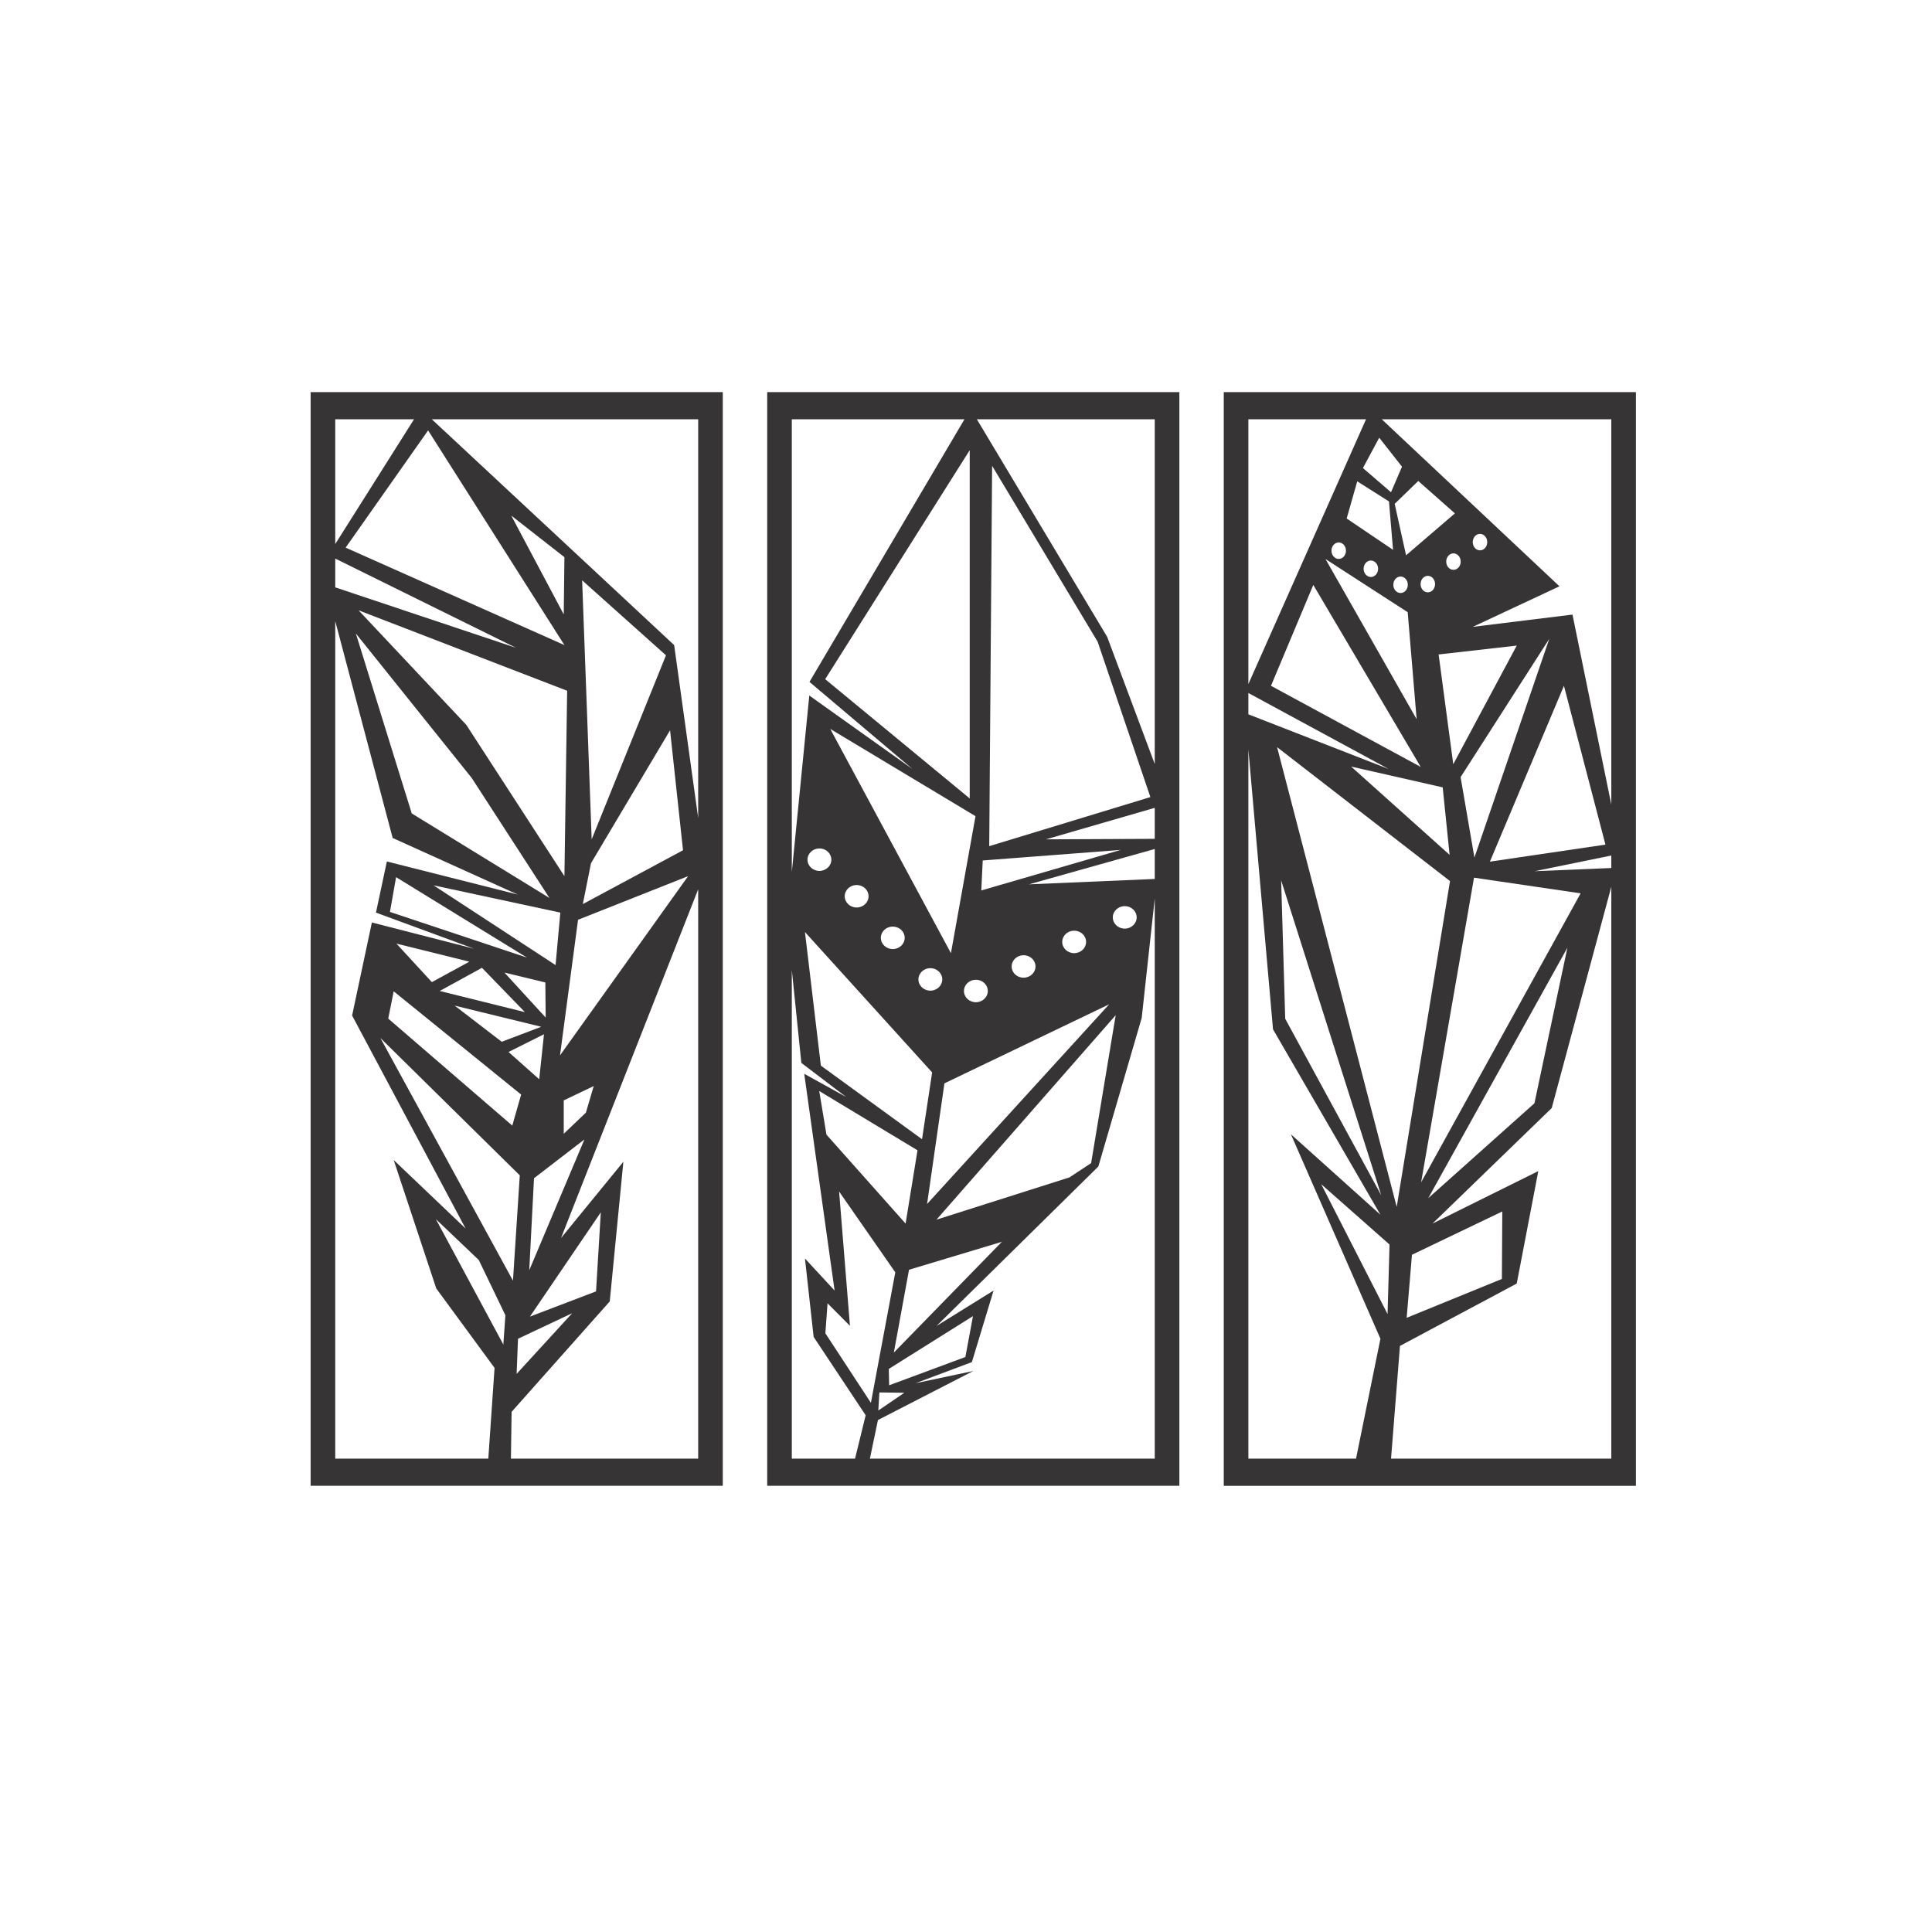
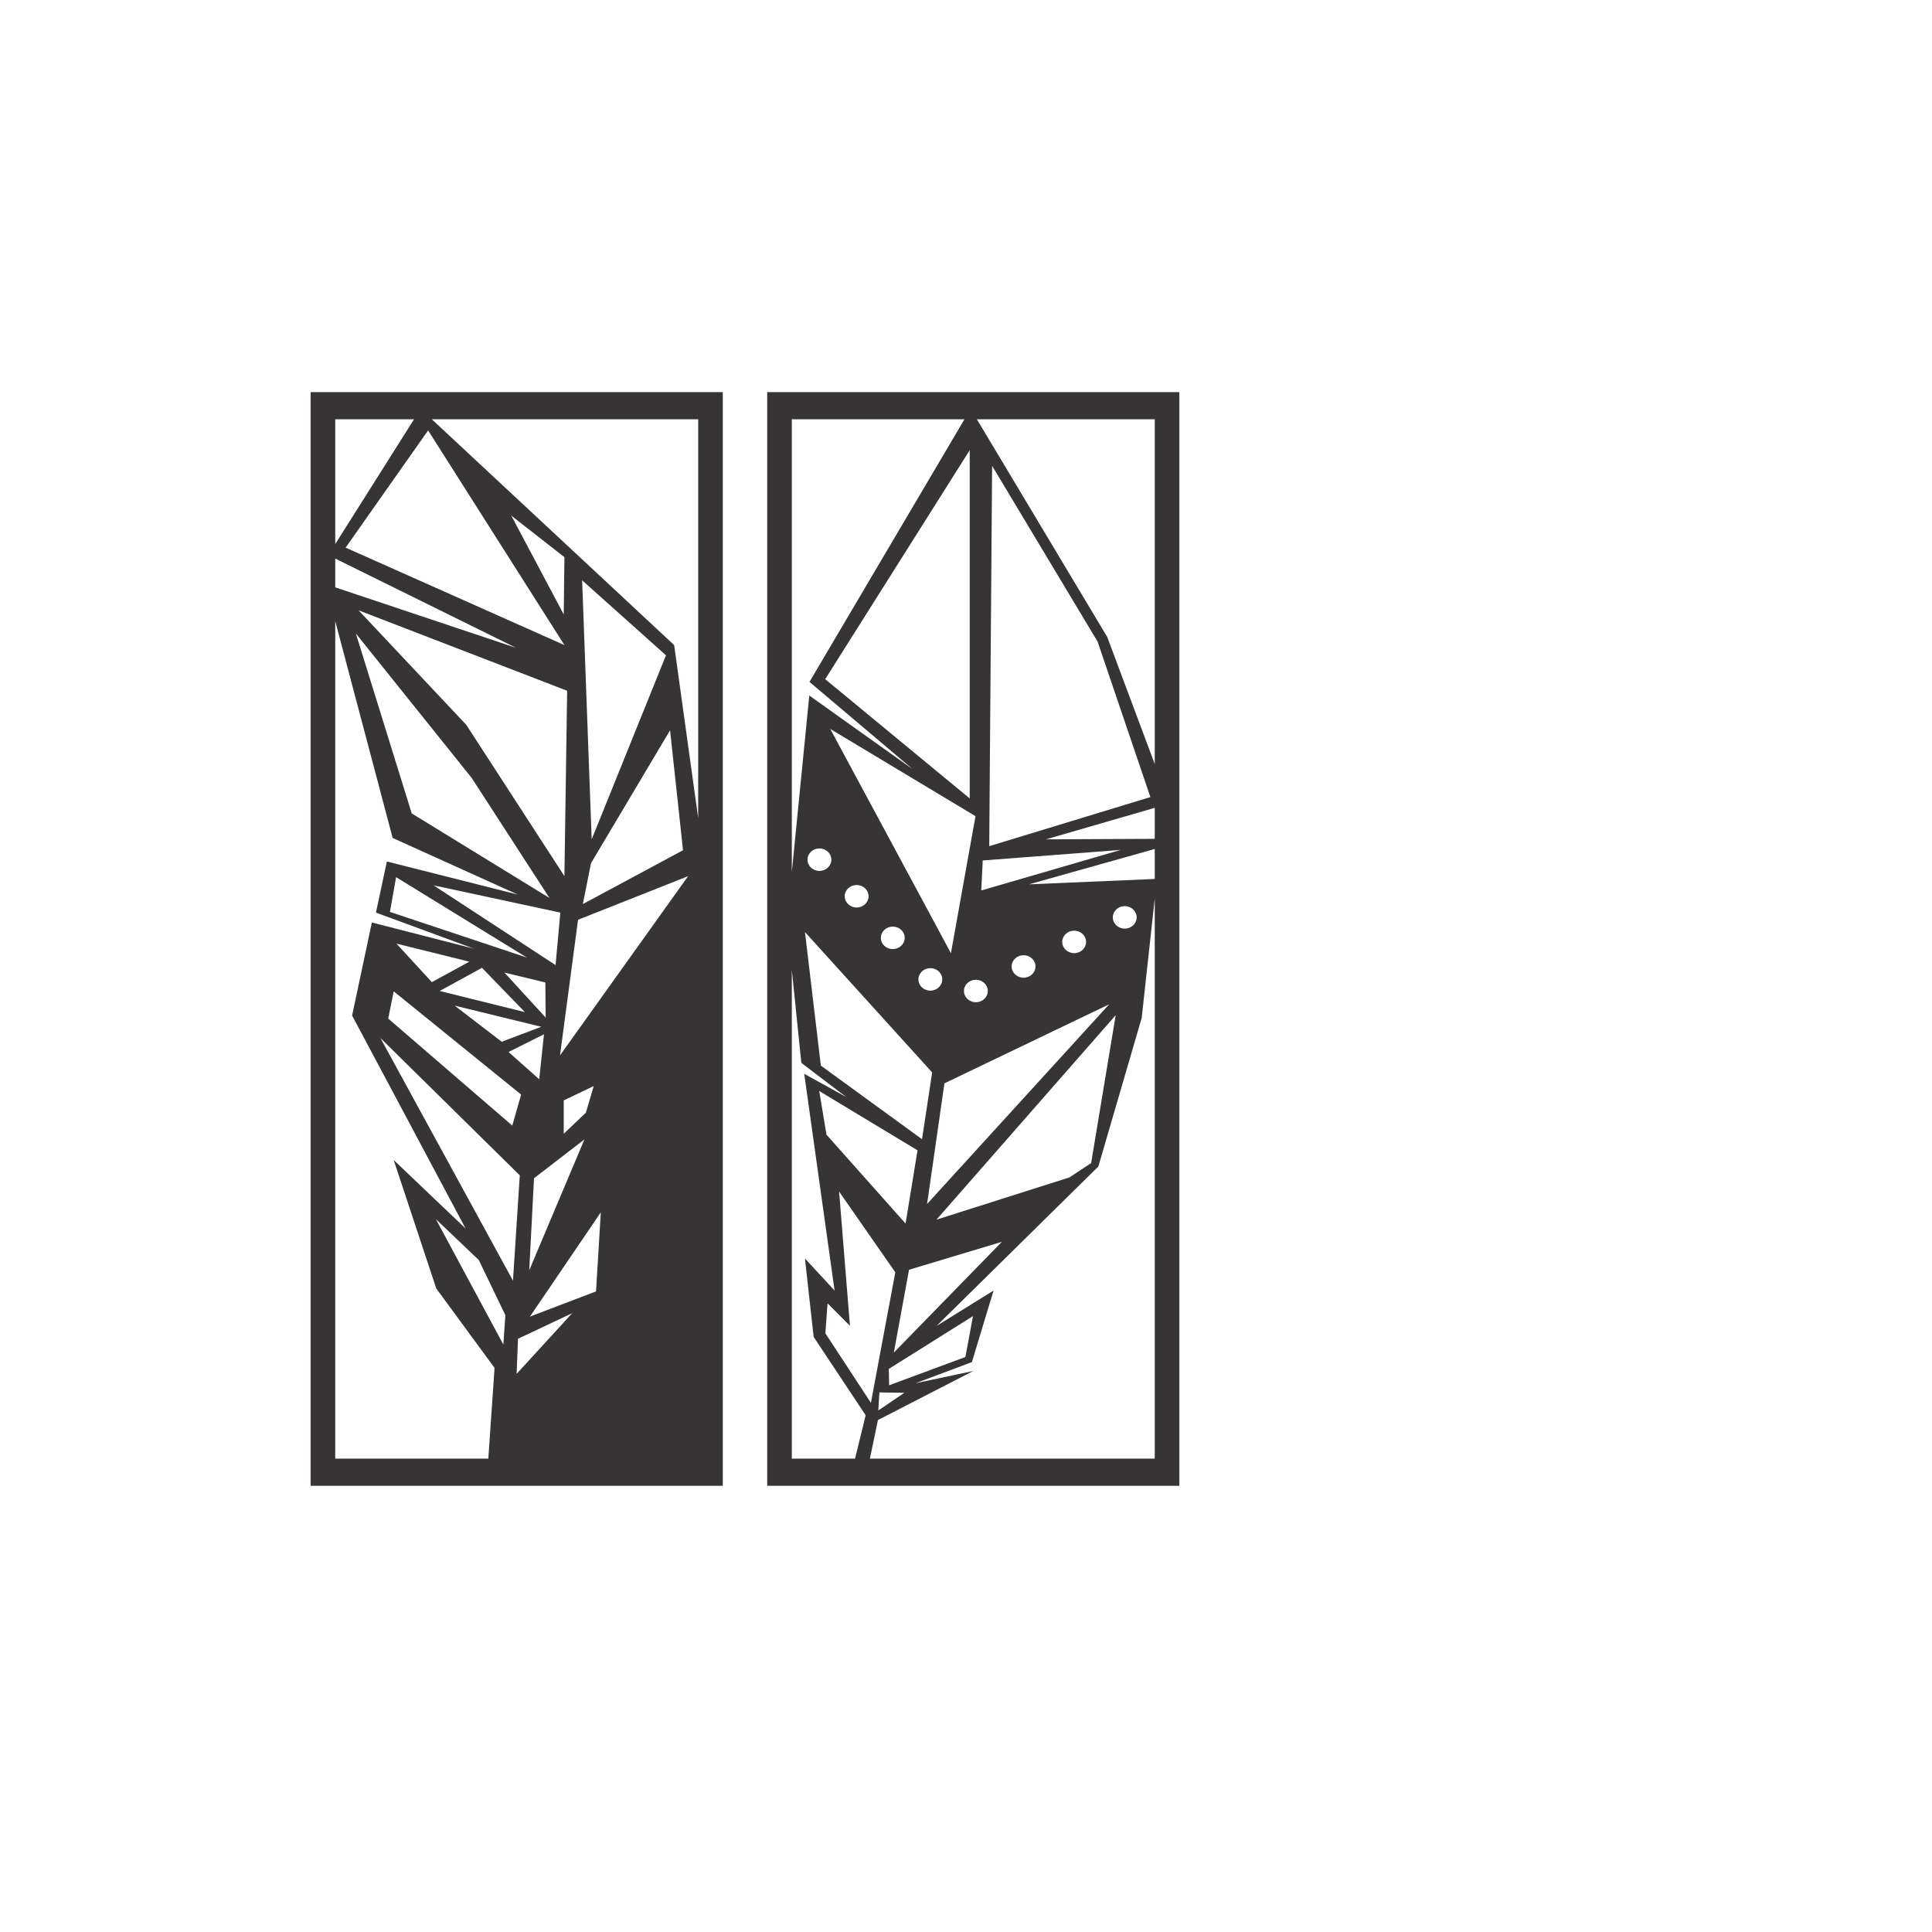
<svg xmlns="http://www.w3.org/2000/svg" xml:space="preserve" width="300mm" height="300mm" version="1.1" style="shape-rendering:geometricPrecision; text-rendering:geometricPrecision; image-rendering:optimizeQuality; fill-rule:evenodd; clip-rule:evenodd" viewBox="0 0 30000 30000">
  <defs>
    <style type="text/css">
   
    .fil0 {fill:#373435}
   
  </style>
  </defs>
  <g id="Capa_x0020_1">
    <g id="CUADROS_x0020__x0028_48_x0029_.cdr">
-       <path class="fil0" d="M8884.85 20391.28l-841.37 396.87 -21.17 545.04 862.54 -941.91zm-1068.95 486.83l-1047.75 -1947.34 666.75 635 412.75 857.25 -31.75 455.09zm412.75 -433.92l1100.67 -1619.25 -74.09 1227.67 -1026.58 391.58zm63.49 -2148.42l783.17 -603.25 -857.25 2032.01 74.08 -1428.76zm805.64 -1018.64l-343.97 328.09 0 -518.59 465.67 -222.25 -121.7 412.75zm-1132.43 2608.8l-2058.46 -3767.67 2164.3 2132.54 -105.84 1635.13zm-1936.75 -4069.3l84.67 -423.33 1979.08 1603.37 -137.58 481.55 -1926.17 -1661.59zm2344.22 941.92l-476.26 -423.33 550.34 -275.17 -74.08 698.5zm-582.09 -582.08l-730.25 -560.92 1344.09 328.08 -613.84 232.84zm-1084.79 -926.05l-550.33 -597.96 1132.42 280.46 -582.09 317.5zm1767.42 550.34l-640.29 -698.5 635 153.45 5.29 545.05zm-322.79 -84.67l-666.75 -687.92 -656.17 359.83 1322.92 328.09zm31.75 -846.67l-2032 -1248.83 -95.25 539.75 2127.25 709.08zm-1449.92 -1121.83l1968.5 423.33 -74.08 814.92 -1894.42 -1238.25zm1963.22 2640.56l280.45 -2106.09 1709.22 -677.34 -1989.67 2783.43zm354.5 -2349.54l1555.75 -836.08 -201.08 -1862.67 -1227.67 2063.75 -127 635zm137.58 -1005.42l-148.16 -4021.67 1301.75 1164.17 -1153.59 2857.5zm-2794 -402.16l-867.83 -2794.01 1799.16 2243.67 1206.51 1862.67 -2137.84 -1312.33zm846.67 -1375.84l-1672.17 -1778 3238.5 1248.84 -42.33 2878.66 -1524 -2349.5zm1513.41 -1714.5l-814.92 -1534.59 825.5 645.59 -10.58 889zm-3386.67 -1037.17l1280.58 -1820.33 2116.67 3333.75 -3397.25 -1513.42zm5474.24 4197.63l-372.97 -2684.17 -3763.35 -3506.65 4136.32 0 0 6190.82zm-2907.74 9948.77l10.55 -726.68 1524 -1714.5 211.68 -2169.58 -968.37 1185.33 2129.88 -5415.11 0 8840.54 -2907.74 0zm-2727.89 -13005.22l891.62 3367.35 1942.05 878.42 -2032.01 -513.29 -169.33 793.75 1524.01 560.92 -1587.51 -407.46 -306.92 1444.63 1762.13 3307.31 -1116.54 -1063.63 661.46 1994.97 904.88 1232.96 -96.8 1409.29 -2377.04 0 0 -13005.22zm0 -971.18l2807.21 1385.77 -2807.21 -938.65 0 -447.12zm1223.49 -2163.19l-1223.49 1937.76 0 -1937.76 1223.49 0zm-1605.68 -421.76l6400.01 0 0 16983.1 -6400.01 0 0 -16983.1z" />
+       <path class="fil0" d="M8884.85 20391.28l-841.37 396.87 -21.17 545.04 862.54 -941.91zm-1068.95 486.83l-1047.75 -1947.34 666.75 635 412.75 857.25 -31.75 455.09zm412.75 -433.92l1100.67 -1619.25 -74.09 1227.67 -1026.58 391.58zm63.49 -2148.42l783.17 -603.25 -857.25 2032.01 74.08 -1428.76zm805.64 -1018.64l-343.97 328.09 0 -518.59 465.67 -222.25 -121.7 412.75zm-1132.43 2608.8l-2058.46 -3767.67 2164.3 2132.54 -105.84 1635.13zm-1936.75 -4069.3l84.67 -423.33 1979.08 1603.37 -137.58 481.55 -1926.17 -1661.59zm2344.22 941.92l-476.26 -423.33 550.34 -275.17 -74.08 698.5zm-582.09 -582.08l-730.25 -560.92 1344.09 328.08 -613.84 232.84zm-1084.79 -926.05l-550.33 -597.96 1132.42 280.46 -582.09 317.5zm1767.42 550.34l-640.29 -698.5 635 153.45 5.29 545.05zm-322.79 -84.67l-666.75 -687.92 -656.17 359.83 1322.92 328.09zm31.75 -846.67l-2032 -1248.83 -95.25 539.75 2127.25 709.08zm-1449.92 -1121.83l1968.5 423.33 -74.08 814.92 -1894.42 -1238.25zm1963.22 2640.56l280.45 -2106.09 1709.22 -677.34 -1989.67 2783.43zm354.5 -2349.54l1555.75 -836.08 -201.08 -1862.67 -1227.67 2063.75 -127 635zm137.58 -1005.42l-148.16 -4021.67 1301.75 1164.17 -1153.59 2857.5zm-2794 -402.16l-867.83 -2794.01 1799.16 2243.67 1206.51 1862.67 -2137.84 -1312.33zm846.67 -1375.84l-1672.17 -1778 3238.5 1248.84 -42.33 2878.66 -1524 -2349.5zm1513.41 -1714.5l-814.92 -1534.59 825.5 645.59 -10.58 889zm-3386.67 -1037.17l1280.58 -1820.33 2116.67 3333.75 -3397.25 -1513.42zm5474.24 4197.63l-372.97 -2684.17 -3763.35 -3506.65 4136.32 0 0 6190.82zm-2907.74 9948.77zm-2727.89 -13005.22l891.62 3367.35 1942.05 878.42 -2032.01 -513.29 -169.33 793.75 1524.01 560.92 -1587.51 -407.46 -306.92 1444.63 1762.13 3307.31 -1116.54 -1063.63 661.46 1994.97 904.88 1232.96 -96.8 1409.29 -2377.04 0 0 -13005.22zm0 -971.18l2807.21 1385.77 -2807.21 -938.65 0 -447.12zm1223.49 -2163.19l-1223.49 1937.76 0 -1937.76 1223.49 0zm-1605.68 -421.76l6400.01 0 0 16983.1 -6400.01 0 0 -16983.1z" />
      <path class="fil0" d="M12295.23 15059.85l148.01 1444.78 695.72 529.17 -650.83 -359.84 471.27 3365.5 -460.06 -497.41 134.66 1217.08 807.93 1217.09 -164.84 673.7 -981.86 0 0 -7590.07zm2681.06 -8549.52l-2406.82 4078.19 1601.83 1354.69 -1604.63 -1143 -271.44 2741.77 0 -7031.65 2681.06 0zm2954.57 5353.51l-738.25 -1973.82 -2023.92 -3379.69 2762.17 0 0 5353.51zm0 1161.55l-1689.24 7.9 1689.24 -489.15 0 481.25zm0 623.16l-1952.95 83.24 1952.95 -548.48 0 465.24zm-4423.06 9001.37l124.88 -599.62 1481.22 -762 -897.71 190.5 875.25 -328.08 336.64 -1111.26 -886.47 550.34 2513.55 -2476.5 673.27 -2307.17 202.43 -1854.72 0 8698.51 -4423.06 0zm-615.72 -11331.13l1873.94 3481.92 381.54 -2127.25 -2255.48 -1354.67zm4510.95 1878.55l-2143.27 164.04 -22.44 465.67 2165.71 -629.71zm-1997.4 -5963.7l-44.89 5905.5 2502.33 -762 -819.14 -2413 -1638.3 -2730.5zm-2592.1 3312.58l2244.24 1852.09 0 -5408.09 -2244.24 3556zm-67.36 6000.76l1570.97 1143 157.1 -1037.17 -1974.94 -2180.17 246.87 2074.34zm1649.53 2148.42l269.32 -1873.25 2558.45 -1227.67 -2827.77 3100.92zm2210.59 -412.75l-2064.7 656.17 2782.86 -3175 -381.52 2296.58 -336.64 222.25zm-3773.11 -664.1l1228.73 1381.13 185.16 -1137.71 -1526.1 -920.75 112.21 677.33zm1068.89 2137.85l-872.5 -1254.1 168.32 2084.92 -347.86 -349.25 -33.66 465.67 706.94 1079.5 378.76 -2026.74zm1655.16 -473.63l-1677.59 1719.8 235.66 -1285.88 1441.93 -433.92zm-566.67 1788.59l-1183.84 439.21 -5.61 -254 1307.27 -820.21 -117.82 635zm-948.21 555.63l-403.95 275.17 16.82 -280.46 387.13 5.29zm1851.57 -6445.28c102.26,0 185.16,-78.18 185.16,-174.63 0,-96.45 -82.9,-174.63 -185.16,-174.63 -102.26,0 -185.14,78.18 -185.14,174.63 0,96.45 82.88,174.63 185.14,174.63zm-2592.1 -1090.08c102.28,0 185.16,-78.18 185.16,-174.63 0,-96.45 -82.88,-174.63 -185.16,-174.63 -102.26,0 -185.15,78.18 -185.15,174.63 0,96.45 82.89,174.63 185.15,174.63zm561.07 645.58c102.25,0 185.15,-78.18 185.15,-174.63 0,-96.45 -82.9,-174.63 -185.15,-174.63 -102.26,0 -185.15,78.18 -185.15,174.63 0,96.45 82.89,174.63 185.15,174.63zm583.5 645.58c102.26,0 185.16,-78.18 185.16,-174.63 0,-96.45 -82.9,-174.63 -185.16,-174.63 -102.26,0 -185.16,78.18 -185.16,174.63 0,96.45 82.9,174.63 185.16,174.63zm706.94 179.92c102.25,0 185.15,-78.18 185.15,-174.63 0,-96.45 -82.9,-174.63 -185.15,-174.63 -102.27,0 -185.17,78.18 -185.17,174.63 0,96.45 82.9,174.63 185.17,174.63zm1526.08 -762c102.26,0 185.16,-78.18 185.16,-174.63 0,-96.45 -82.9,-174.63 -185.16,-174.63 -102.26,0 -185.14,78.18 -185.14,174.63 0,96.45 82.88,174.63 185.14,174.63zm785.49 -381c102.25,0 185.15,-78.18 185.15,-174.63 0,-96.45 -82.9,-174.63 -185.15,-174.63 -102.27,0 -185.16,78.18 -185.16,174.63 0,96.45 82.89,174.63 185.16,174.63zm-4740.96 -896.05c102.25,0 185.14,-78.18 185.14,-174.63 0,-96.45 -82.89,-174.63 -185.14,-174.63 -102.27,0 -185.17,78.18 -185.17,174.63 0,96.45 82.9,174.63 185.17,174.63zm-810.9 -7435.09l6400.01 0 0 16983.1 -6400.01 0 0 -16983.1z" />
-       <path class="fil0" d="M25020.38 13769.99l0 8879.93 -3420.41 0 138.55 -1750.67 1813.33 -968.39 334.87 -1746.25 -1642.75 814.92 1851.25 -1793.88 925.16 -3435.66zm0 -485.48l0 193.82 -1190.54 49.6 1190.54 -243.42zm-3564.63 -6774.18l3564.63 0 0 5982.84 -602.94 -2949.87 -1547.95 190.5 1345.78 -629.71 -2759.52 -2593.76zm-2071 4111.51l0 -4111.51 1826.95 0 -1826.95 4111.51zm0 470.19l0 -331.1 2176.85 1179.51 -2176.85 -848.41zm0 546.43l382.47 4344.82 1668.01 2878.67 -1390.01 -1248.83 1390.01 3175 -378.91 1861.8 -1671.57 0 0 -11011.46zm2385.36 -4391.75l-353.82 -449.79 -252.73 470.96 435.95 375.71 170.6 -396.88zm-202.19 539.76l-492.82 -312.21 -164.26 576.79 720.27 486.83 -63.19 -751.41zm1023.57 185.2l-568.66 -502.71 -366.44 354.55 176.91 799.04 758.19 -650.88zm-2009.23 709.07l1276.28 825.5 139 1661.59 -1415.28 -2487.09zm1478.47 3227.92l-1668.02 -2825.75 -657.1 1566.33 2325.12 1259.42zm505.45 -42.33l985.64 -1841.5 -1213.09 137.58 227.45 1703.92zm328.55 1449.92l1162.55 -3397.26 -1377.37 2148.42 214.82 1248.84zm2034.47 -201.08l-644.46 -2465.93 -1149.91 2730.51 1794.37 -264.58zm-3948.9 -1211.8l1421.61 322.8 107.4 1047.75 -1529.01 -1370.55zm1535.33 1778.01l-2685.26 -2079.63 1857.57 7138.49 827.69 -5058.86zm-2622.12 -10.58l1554.29 4889.51 -1491.11 -2741.09 -63.18 -2148.42zm4650.22 201.08l-2476.74 4487.35 821.36 -4730.77 1655.38 243.42zm-717.09 3259.68l-1649.1 1473.74 2160.84 -3889.39 -511.74 2415.65zm-2250.09 2193.51l-30.82 1079.41 -1029.88 -2016.13 1060.7 936.72zm1750.92 -513.38l-1402.65 672.04 -82.13 978.96 1478.46 -603.25 6.32 -1047.75zm-346.34 -10521.65c-62.14,0 -112.52,57.26 -112.52,127.9 0,70.63 50.38,127.89 112.52,127.89 62.15,0 112.52,-57.26 112.52,-127.89 0,-70.64 -50.37,-127.9 -112.52,-127.9zm-411.89 302.52c-62.15,0 -112.51,57.26 -112.51,127.9 0,70.63 50.36,127.89 112.51,127.89 62.13,0 112.51,-57.26 112.51,-127.89 0,-70.64 -50.38,-127.9 -112.51,-127.9zm-398.04 349.25c-62.14,0 -112.51,57.26 -112.51,127.9 0,70.63 50.37,127.89 112.51,127.89 62.14,0 112.51,-57.26 112.51,-127.89 0,-70.64 -50.37,-127.9 -112.51,-127.9zm-423.34 10.59c-62.14,0 -112.51,57.26 -112.51,127.9 0,70.63 50.37,127.89 112.51,127.89 62.15,0 112.53,-57.26 112.53,-127.89 0,-70.64 -50.38,-127.9 -112.53,-127.9zm-461.23 -248.71c-62.13,0 -112.52,57.26 -112.52,127.9 0,70.63 50.39,127.89 112.52,127.89 62.15,0 112.51,-57.26 112.51,-127.89 0,-70.64 -50.36,-127.9 -112.51,-127.9zm-499.14 -280.46c-62.13,0 -112.5,57.26 -112.5,127.9 0,70.63 50.37,127.89 112.5,127.89 62.15,0 112.53,-57.26 112.53,-127.89 0,-70.64 -50.38,-127.9 -112.53,-127.9zm-1784.93 -2334.66l6400.01 0 0 16983.1 -6400.01 0 0 -16983.1z" />
    </g>
  </g>
</svg>